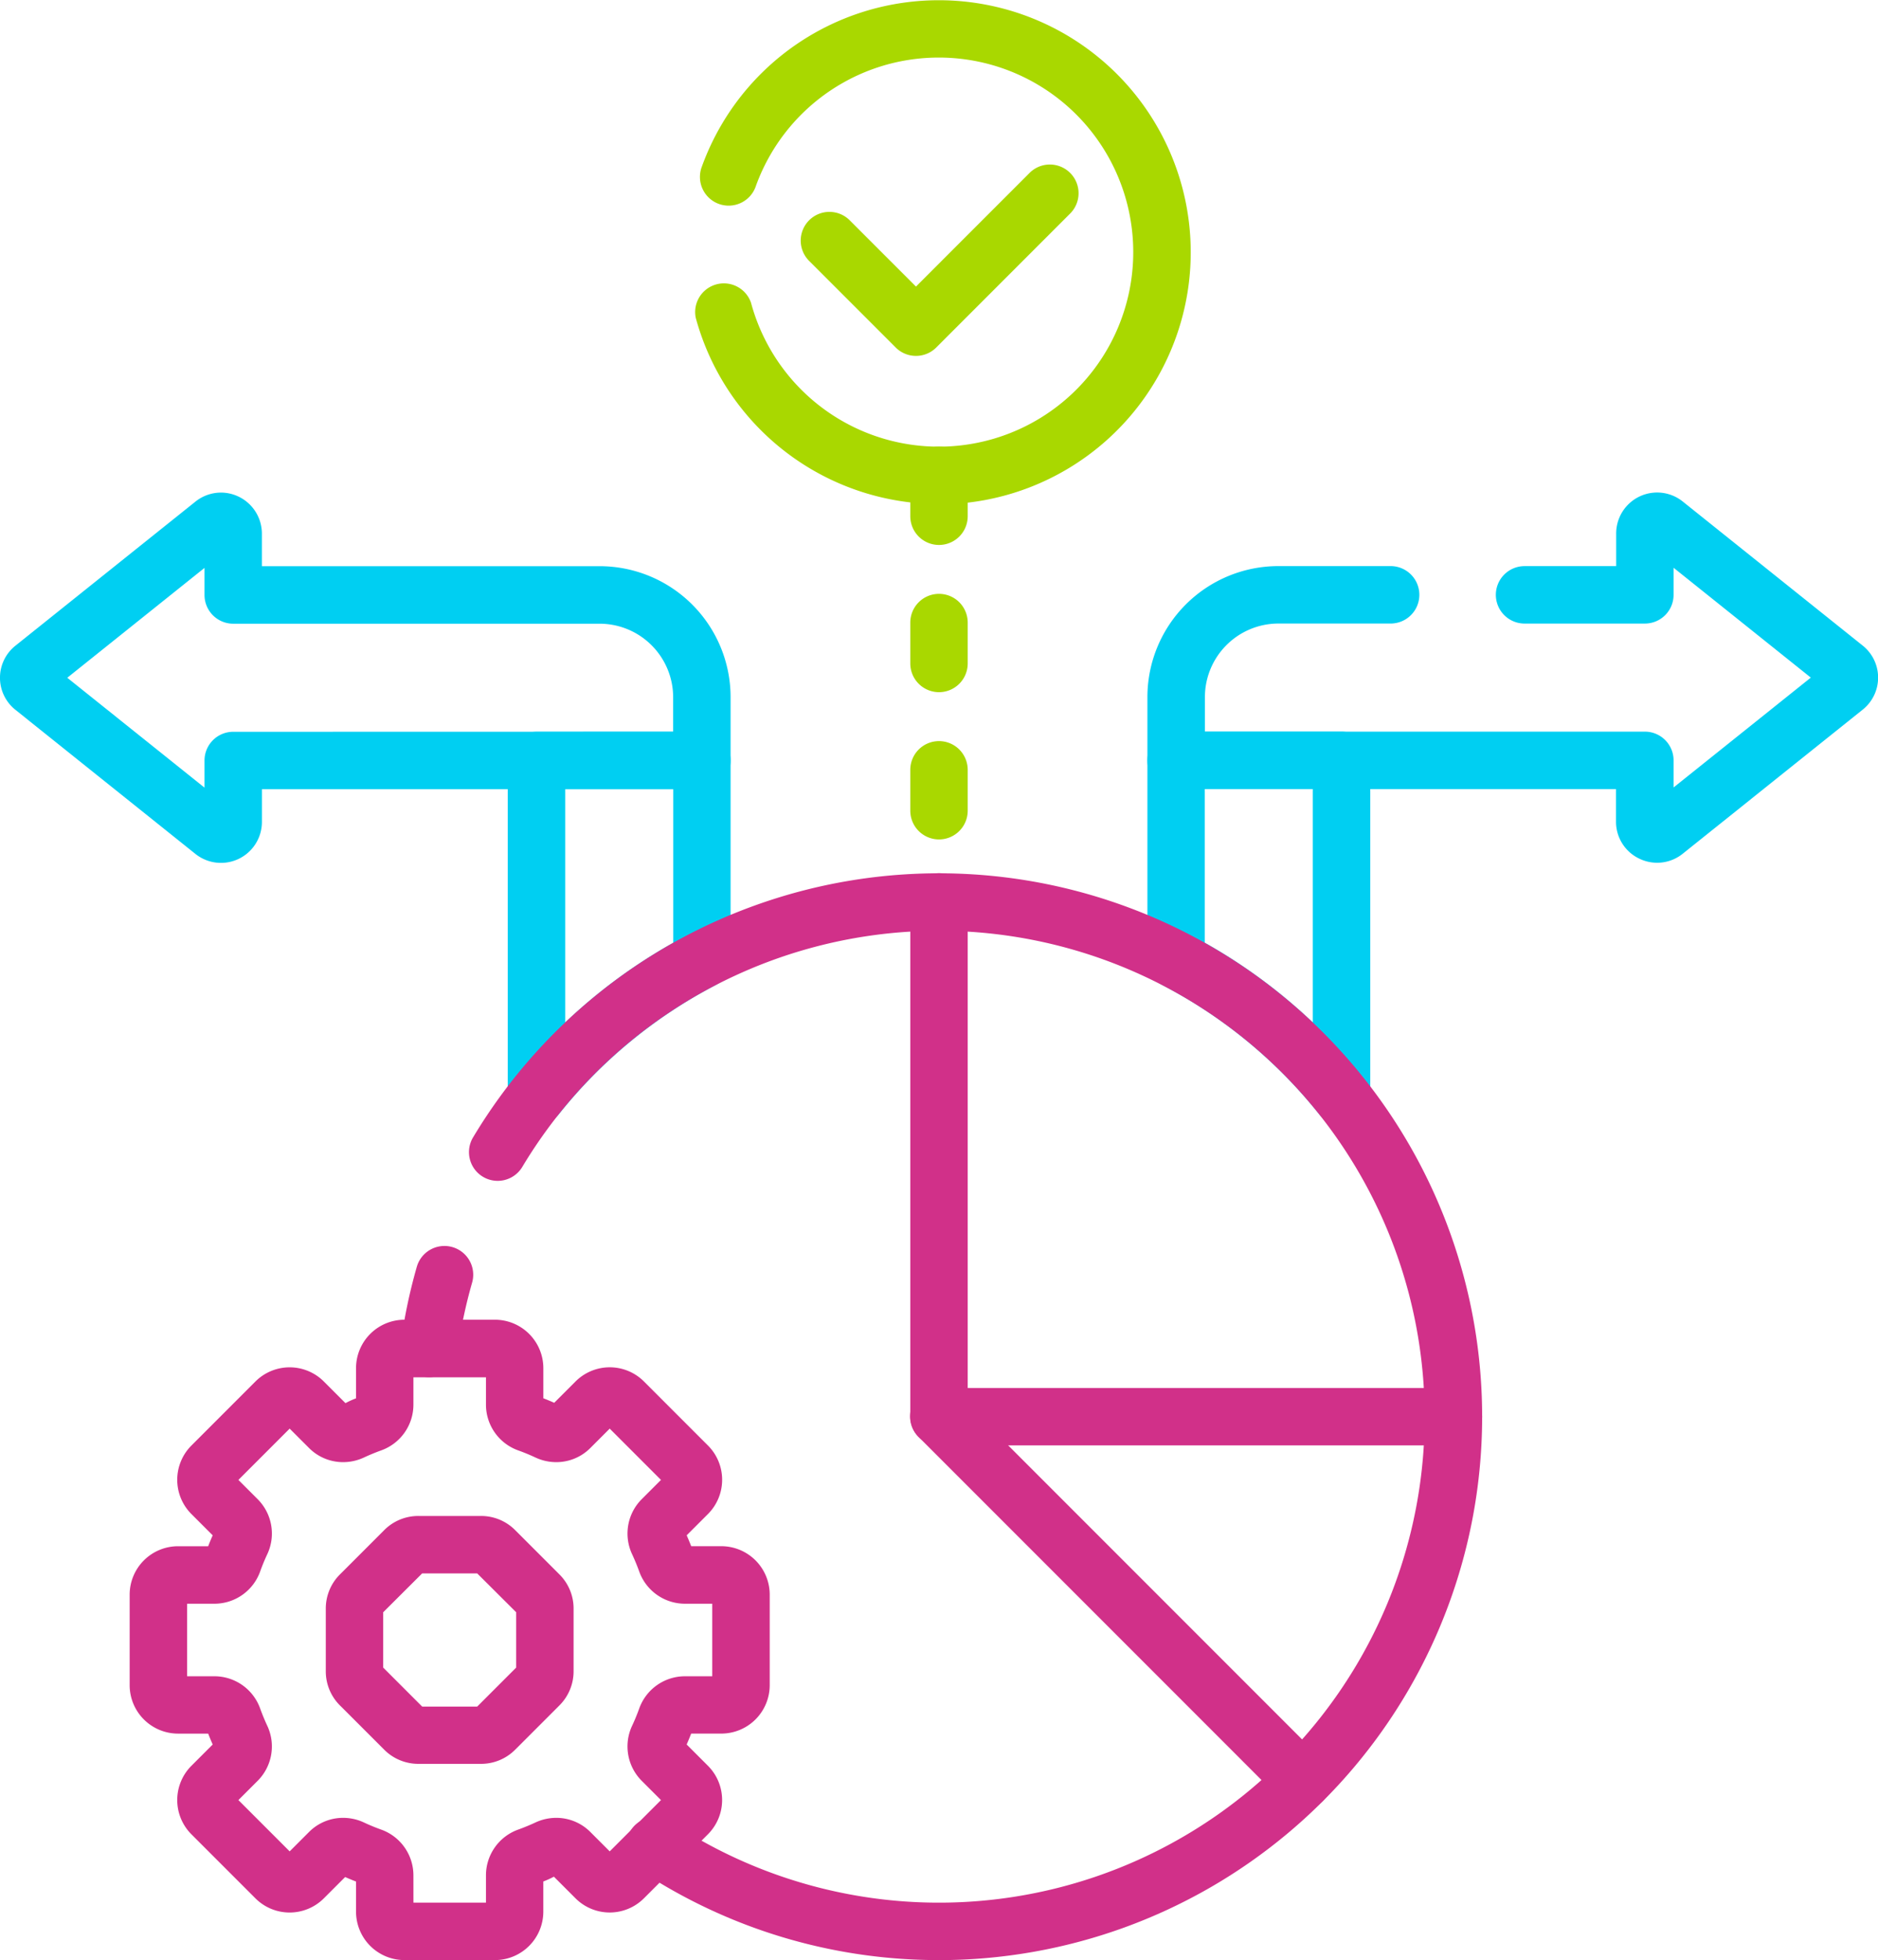
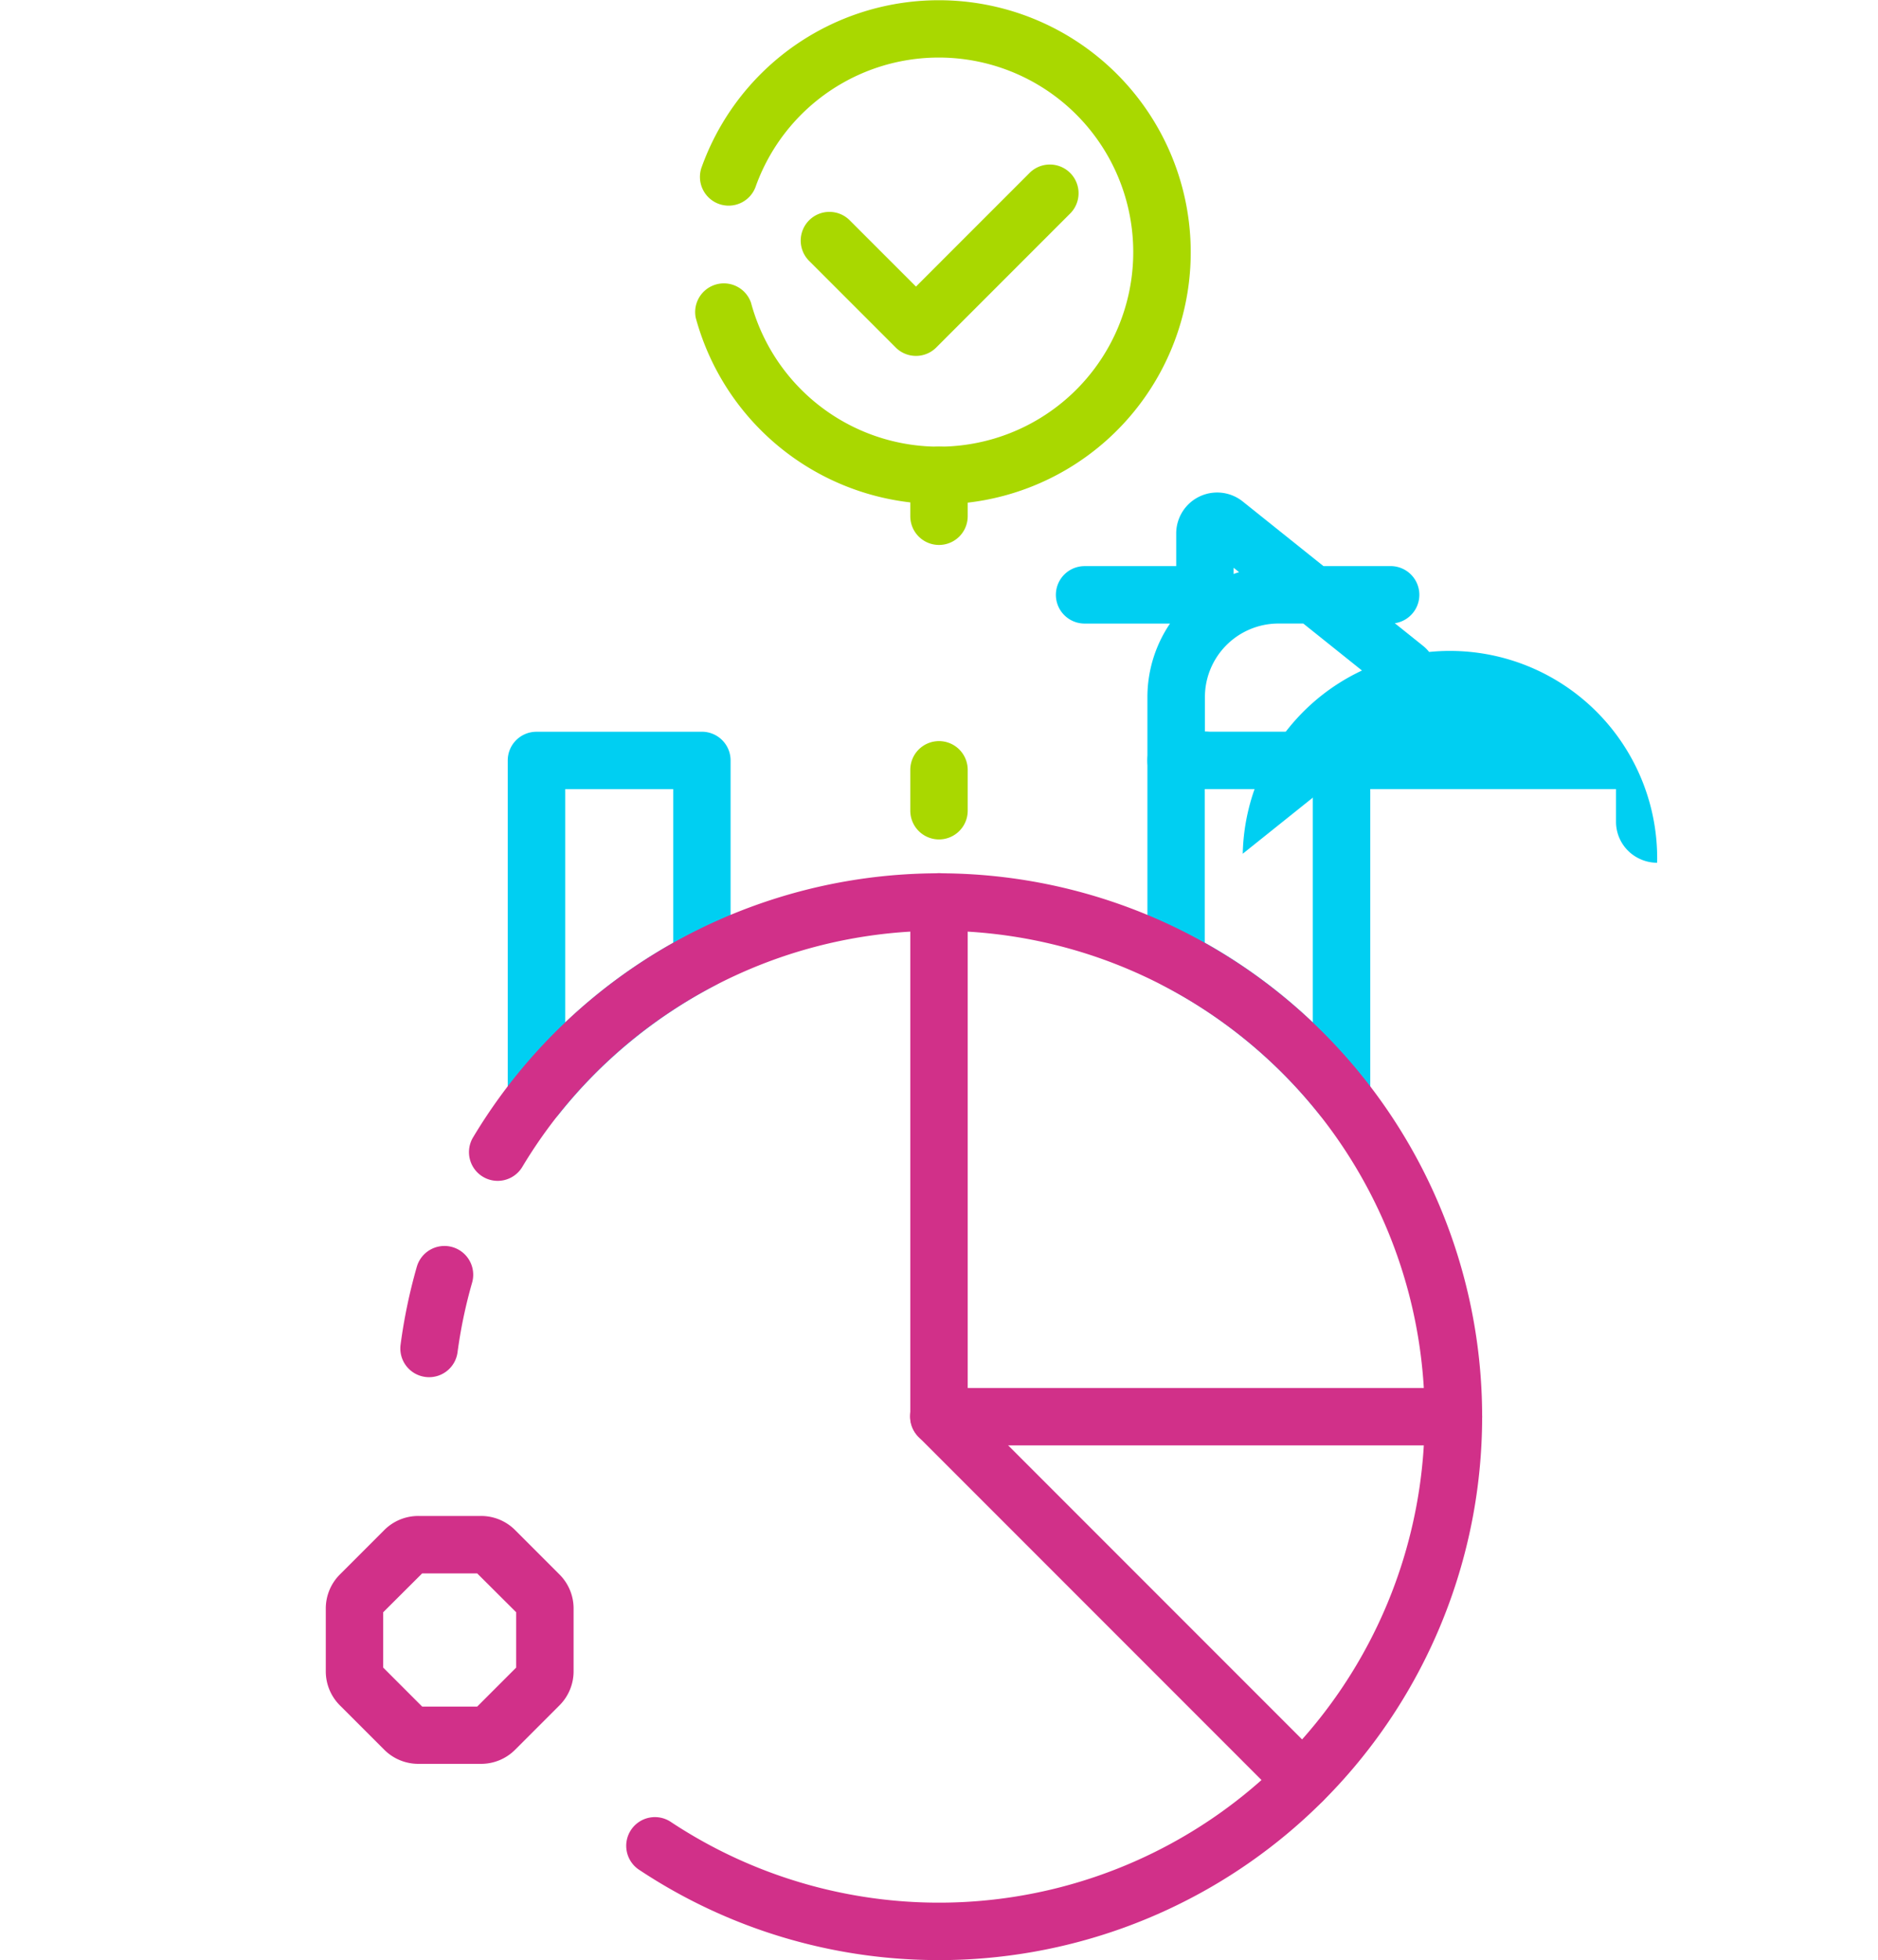
<svg xmlns="http://www.w3.org/2000/svg" width="64.51" height="67.3" viewBox="0 0 64.51 67.3">
  <g id="decision-making" transform="translate(-10.613)">
    <g id="Group_7325" data-name="Group 7325" transform="translate(10.613 16.912)">
-       <path id="Path_62872" data-name="Path 62872" d="M327.973,141.376a1.411,1.411,0,0,1-.612-.141,1.4,1.4,0,0,1-.8-1.268v-1.12H311.45a.986.986,0,0,1-.986-.986V135.69a4.5,4.5,0,0,1,4.5-4.5h3.855a.986.986,0,1,1,0,1.972h-3.855a2.528,2.528,0,0,0-2.525,2.525v1.187h15.113a.986.986,0,0,1,.986.986v.931l4.714-3.772-4.714-3.772v.93a.986.986,0,0,1-.986.986h-4.133a.986.986,0,1,1,0-1.972h3.147v-1.119a1.407,1.407,0,0,1,2.286-1.1l6.182,4.947a1.407,1.407,0,0,1,0,2.2l-6.182,4.947A1.4,1.4,0,0,1,327.973,141.376Z" transform="translate(-271.05 -128.665)" fill="#00cff2" />
+       <path id="Path_62872" data-name="Path 62872" d="M327.973,141.376a1.411,1.411,0,0,1-.612-.141,1.4,1.4,0,0,1-.8-1.268v-1.12H311.45a.986.986,0,0,1-.986-.986V135.69a4.5,4.5,0,0,1,4.5-4.5h3.855a.986.986,0,1,1,0,1.972h-3.855a2.528,2.528,0,0,0-2.525,2.525v1.187a.986.986,0,0,1,.986.986v.931l4.714-3.772-4.714-3.772v.93a.986.986,0,0,1-.986.986h-4.133a.986.986,0,1,1,0-1.972h3.147v-1.119a1.407,1.407,0,0,1,2.286-1.1l6.182,4.947a1.407,1.407,0,0,1,0,2.2l-6.182,4.947A1.4,1.4,0,0,1,327.973,141.376Z" transform="translate(-271.05 -128.665)" fill="#00cff2" />
      <path id="Path_62873" data-name="Path 62873" d="M317.133,204.638a.986.986,0,0,1-.771-.372,16.877,16.877,0,0,0-5.367-4.423.986.986,0,0,1-.531-.875v-6.847a.986.986,0,0,1,.986-.986h5.683a.986.986,0,0,1,.986.986v11.53a.986.986,0,0,1-.986.986Zm-4.7-6.257a18.553,18.553,0,0,1,3.711,2.737v-8.011h-3.711Z" transform="translate(-271.05 -182.925)" fill="#00cff2" />
      <path id="Path_62874" data-name="Path 62874" d="M144.286,191.136h5.683a.986.986,0,0,1,.986.986v6.847a.986.986,0,0,1-.531.875,16.879,16.879,0,0,0-5.367,4.423.986.986,0,0,1-1.757-.614v-11.53a.986.986,0,0,1,.986-.986Zm4.7,1.972h-3.711v8.011a18.552,18.552,0,0,1,3.711-2.737Z" transform="translate(-125.859 -182.924)" fill="#00cff2" />
-       <path id="Path_62875" data-name="Path 62875" d="M18.2,128.673a1.41,1.41,0,0,1,1.409,1.408V131.2h11.6a4.5,4.5,0,0,1,4.5,4.5v2.172a.986.986,0,0,1-.986.986H19.61v1.12a1.406,1.406,0,0,1-2.286,1.1l-6.182-4.947a1.407,1.407,0,0,1,0-2.2l6.183-4.947A1.41,1.41,0,0,1,18.2,128.673Zm15.536,8.21V135.7a2.528,2.528,0,0,0-2.525-2.525H18.624a.986.986,0,0,1-.986-.986v-.93l-4.714,3.772,4.714,3.772v-.931a.986.986,0,0,1,.986-.986Z" transform="translate(-10.613 -128.672)" fill="#00cff2" />
    </g>
    <g id="Group_7326" data-name="Group 7326" transform="translate(34.477 0)">
      <path id="Path_62876" data-name="Path 62876" d="M200.558,17.307a8.664,8.664,0,0,1-8.356-6.4.986.986,0,0,1,1.9-.511,6.68,6.68,0,1,0,.167-4.01.986.986,0,1,1-1.854-.67,8.654,8.654,0,1,1,8.139,11.6Z" transform="translate(-192.168 0)" fill="#a9d800" />
      <path id="Path_62877" data-name="Path 62877" d="M223.965,49.663a.983.983,0,0,1-.7-.289l-2.956-2.956a.986.986,0,1,1,1.394-1.394l2.259,2.259,3.885-3.885a.986.986,0,1,1,1.394,1.394l-4.583,4.583A.983.983,0,0,1,223.965,49.663Z" transform="translate(-216.362 -37.443)" fill="#a9d800" />
    </g>
    <g id="Group_7327" data-name="Group 7327" transform="translate(15.067 45.314)">
-       <path id="Path_62878" data-name="Path 62878" d="M57.045,366.725h-3.11a1.664,1.664,0,0,1-1.662-1.662v-1.035q-.189-.073-.374-.155l-.732.732a1.662,1.662,0,0,1-2.35,0l-2.2-2.2a1.664,1.664,0,0,1,0-2.35l.732-.732q-.081-.185-.155-.374H46.159a1.664,1.664,0,0,1-1.662-1.662v-3.11a1.664,1.664,0,0,1,1.662-1.662h1.035q.073-.189.155-.374l-.732-.732a1.664,1.664,0,0,1,0-2.35l2.2-2.2a1.662,1.662,0,0,1,2.35,0l.743.743a3.042,3.042,0,0,1,.363-.165V346.4a1.664,1.664,0,0,1,1.662-1.662h3.11a1.664,1.664,0,0,1,1.662,1.662v1.035q.189.073.374.155l.732-.732a1.662,1.662,0,0,1,2.35,0l2.2,2.2a1.664,1.664,0,0,1,0,2.35l-.732.732q.081.185.155.374h1.035a1.664,1.664,0,0,1,1.662,1.662v3.11a1.664,1.664,0,0,1-1.662,1.662H63.785q-.073.189-.155.374l.732.732a1.664,1.664,0,0,1,0,2.35l-2.2,2.2a1.662,1.662,0,0,1-2.35,0l-.743-.743a3.042,3.042,0,0,1-.363.165v1.036A1.664,1.664,0,0,1,57.045,366.725Zm-2.8-1.972h2.491v-.942a1.669,1.669,0,0,1,1.1-1.564q.305-.11.6-.247a1.686,1.686,0,0,1,.712-.159,1.649,1.649,0,0,1,1.173.485l.666.666,1.761-1.761-.666-.666a1.669,1.669,0,0,1-.326-1.885q.137-.292.247-.6a1.669,1.669,0,0,1,1.564-1.1h.942v-2.491h-.942a1.669,1.669,0,0,1-1.564-1.1q-.11-.305-.247-.6a1.67,1.67,0,0,1,.326-1.885l.666-.666-1.761-1.761-.666.666a1.648,1.648,0,0,1-1.173.485,1.686,1.686,0,0,1-.712-.159q-.292-.137-.6-.247a1.669,1.669,0,0,1-1.1-1.564v-.942H54.244v.942a1.669,1.669,0,0,1-1.1,1.564q-.305.11-.6.247a1.687,1.687,0,0,1-.712.159,1.649,1.649,0,0,1-1.173-.485l-.666-.666-1.761,1.761.666.666a1.669,1.669,0,0,1,.326,1.885q-.137.292-.247.6a1.669,1.669,0,0,1-1.564,1.1h-.942v2.491h.942a1.669,1.669,0,0,1,1.564,1.1q.11.305.247.6a1.67,1.67,0,0,1-.326,1.885l-.666.666,1.761,1.761.666-.666a1.648,1.648,0,0,1,1.173-.485,1.687,1.687,0,0,1,.712.159q.292.137.6.247a1.669,1.669,0,0,1,1.1,1.564Z" transform="translate(-44.497 -344.739)" fill="#d13089" />
      <path id="Path_62879" data-name="Path 62879" d="M98.934,395.994h2.149a1.65,1.65,0,0,1,1.176.487L103.778,398a1.65,1.65,0,0,1,.487,1.175v2.149a1.651,1.651,0,0,1-.487,1.175l-1.519,1.519a1.65,1.65,0,0,1-1.175.487H98.934a1.651,1.651,0,0,1-1.175-.487L96.24,402.5a1.65,1.65,0,0,1-.487-1.175v-2.149A1.651,1.651,0,0,1,96.24,398l1.519-1.519A1.65,1.65,0,0,1,98.934,395.994Zm2.02,1.972H99.063L97.725,399.3V401.2l1.338,1.338h1.892l1.338-1.338V399.3Z" transform="translate(-89.016 -389.257)" fill="#d13089" />
    </g>
    <g id="Group_7328" data-name="Group 7328" transform="translate(41.882 15.335)">
      <path id="Line_267" data-name="Line 267" d="M-6.514-4.124A.986.986,0,0,1-7.5-5.11v-1.4A.986.986,0,0,1-6.514-7.5a.986.986,0,0,1,.986.986v1.4A.986.986,0,0,1-6.514-4.124Z" transform="translate(7.5 7.5)" fill="#a9d800" />
-       <path id="Line_268" data-name="Line 268" d="M-6.514-4.124A.986.986,0,0,1-7.5-5.11v-1.4A.986.986,0,0,1-6.514-7.5a.986.986,0,0,1,.986.986v1.4A.986.986,0,0,1-6.514-4.124Z" transform="translate(7.5 12.555)" fill="#a9d800" />
      <path id="Line_269" data-name="Line 269" d="M-6.514-4.124A.986.986,0,0,1-7.5-5.11v-1.4A.986.986,0,0,1-6.514-7.5a.986.986,0,0,1,.986.986v1.4A.986.986,0,0,1-6.514-4.124Z" transform="translate(7.5 17.611)" fill="#a9d800" />
    </g>
    <path id="Path_62880" data-name="Path 62880" d="M149.349,265.434a18.577,18.577,0,0,1-10.282-3.088.986.986,0,1,1,1.088-1.644,16.685,16.685,0,1,0-5.115-22.51.986.986,0,1,1-1.69-1.016,18.658,18.658,0,1,1,16,28.259Z" transform="translate(-106.481 -198.134)" fill="#d13089" />
    <path id="Path_62881" data-name="Path 62881" d="M116.223,329.988a1,1,0,0,1-.131-.009.986.986,0,0,1-.848-1.107,18.638,18.638,0,0,1,.557-2.673.986.986,0,0,1,1.9.543,16.657,16.657,0,0,0-.5,2.389A.986.986,0,0,1,116.223,329.988Z" transform="translate(-90.871 -282.702)" fill="#d13089" />
    <path id="Line_270" data-name="Line 270" d="M5.981,6.967a.983.983,0,0,1-.7-.289l-12.5-12.5a.986.986,0,0,1,0-1.394.986.986,0,0,1,1.394,0l12.5,12.5a.986.986,0,0,1-.7,1.683Z" transform="translate(49.382 55.156)" fill="#d13089" />
    <path id="Path_62882" data-name="Path 62882" d="M267.157,247.762H249.486a.986.986,0,0,1-.986-.986V229.1a.986.986,0,1,1,1.972,0V245.79h16.686a.986.986,0,0,1,0,1.972Z" transform="translate(-206.618 -198.134)" fill="#d13089" />
  </g>
</svg>